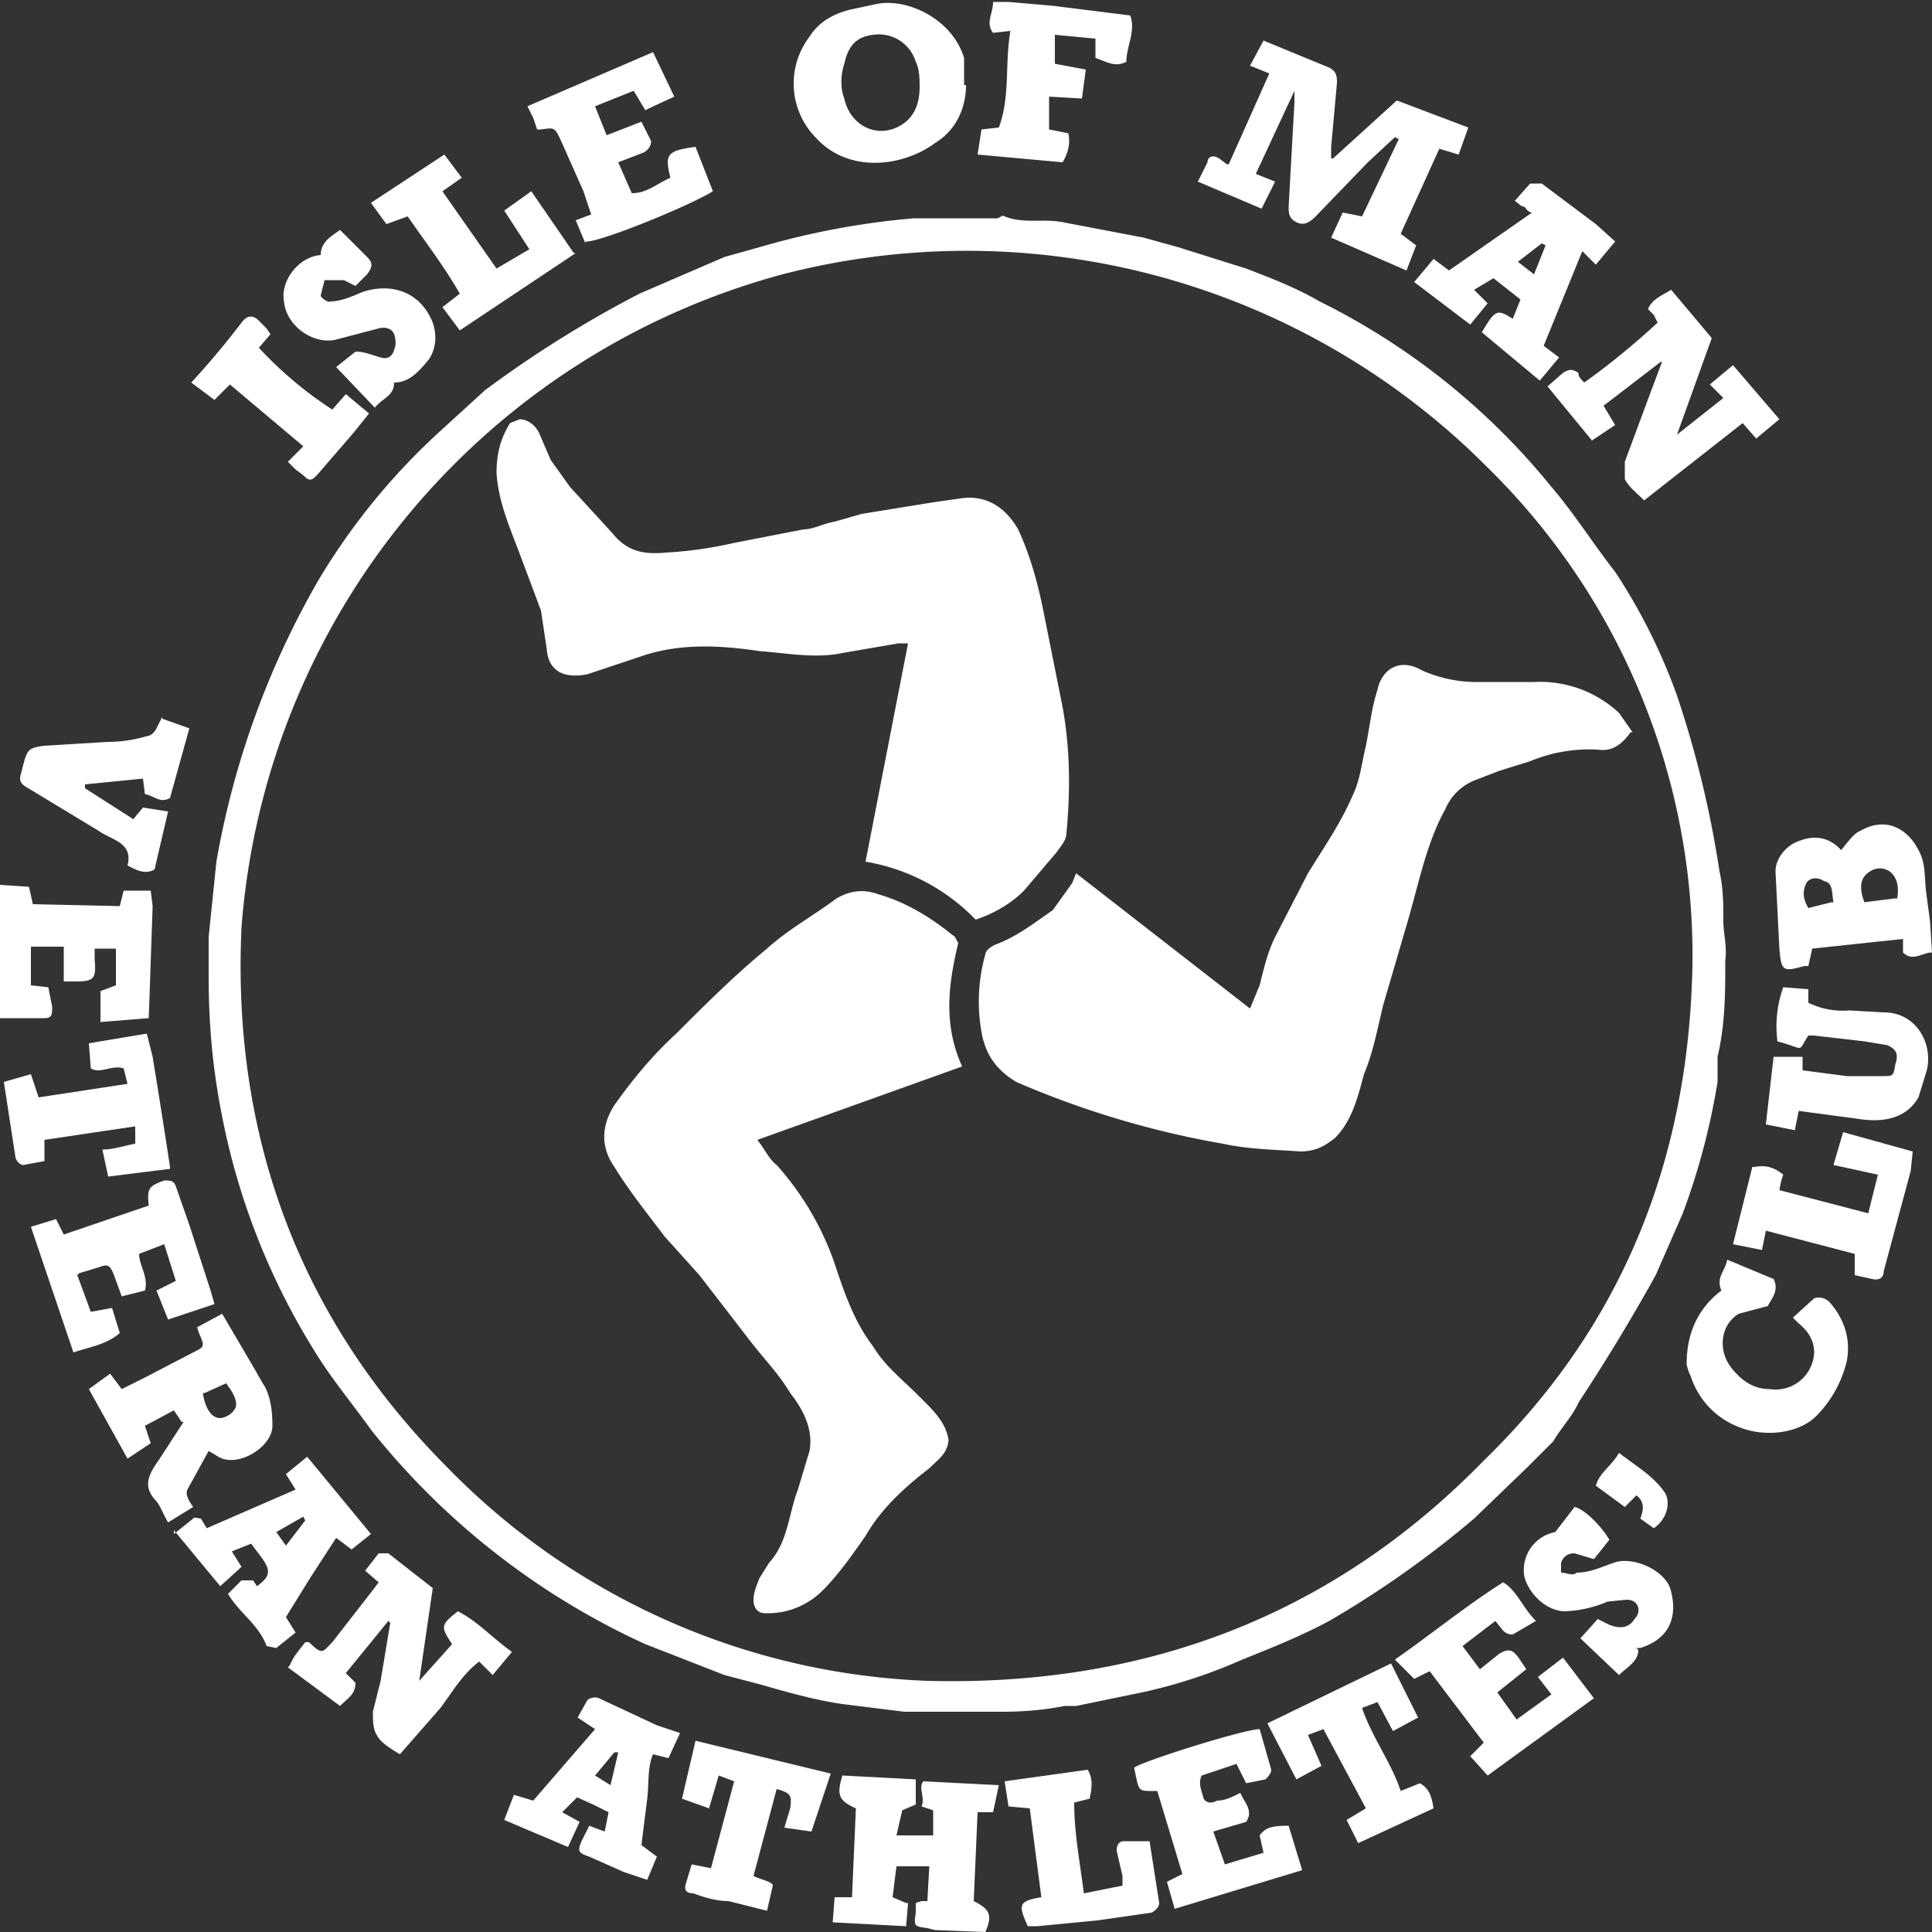
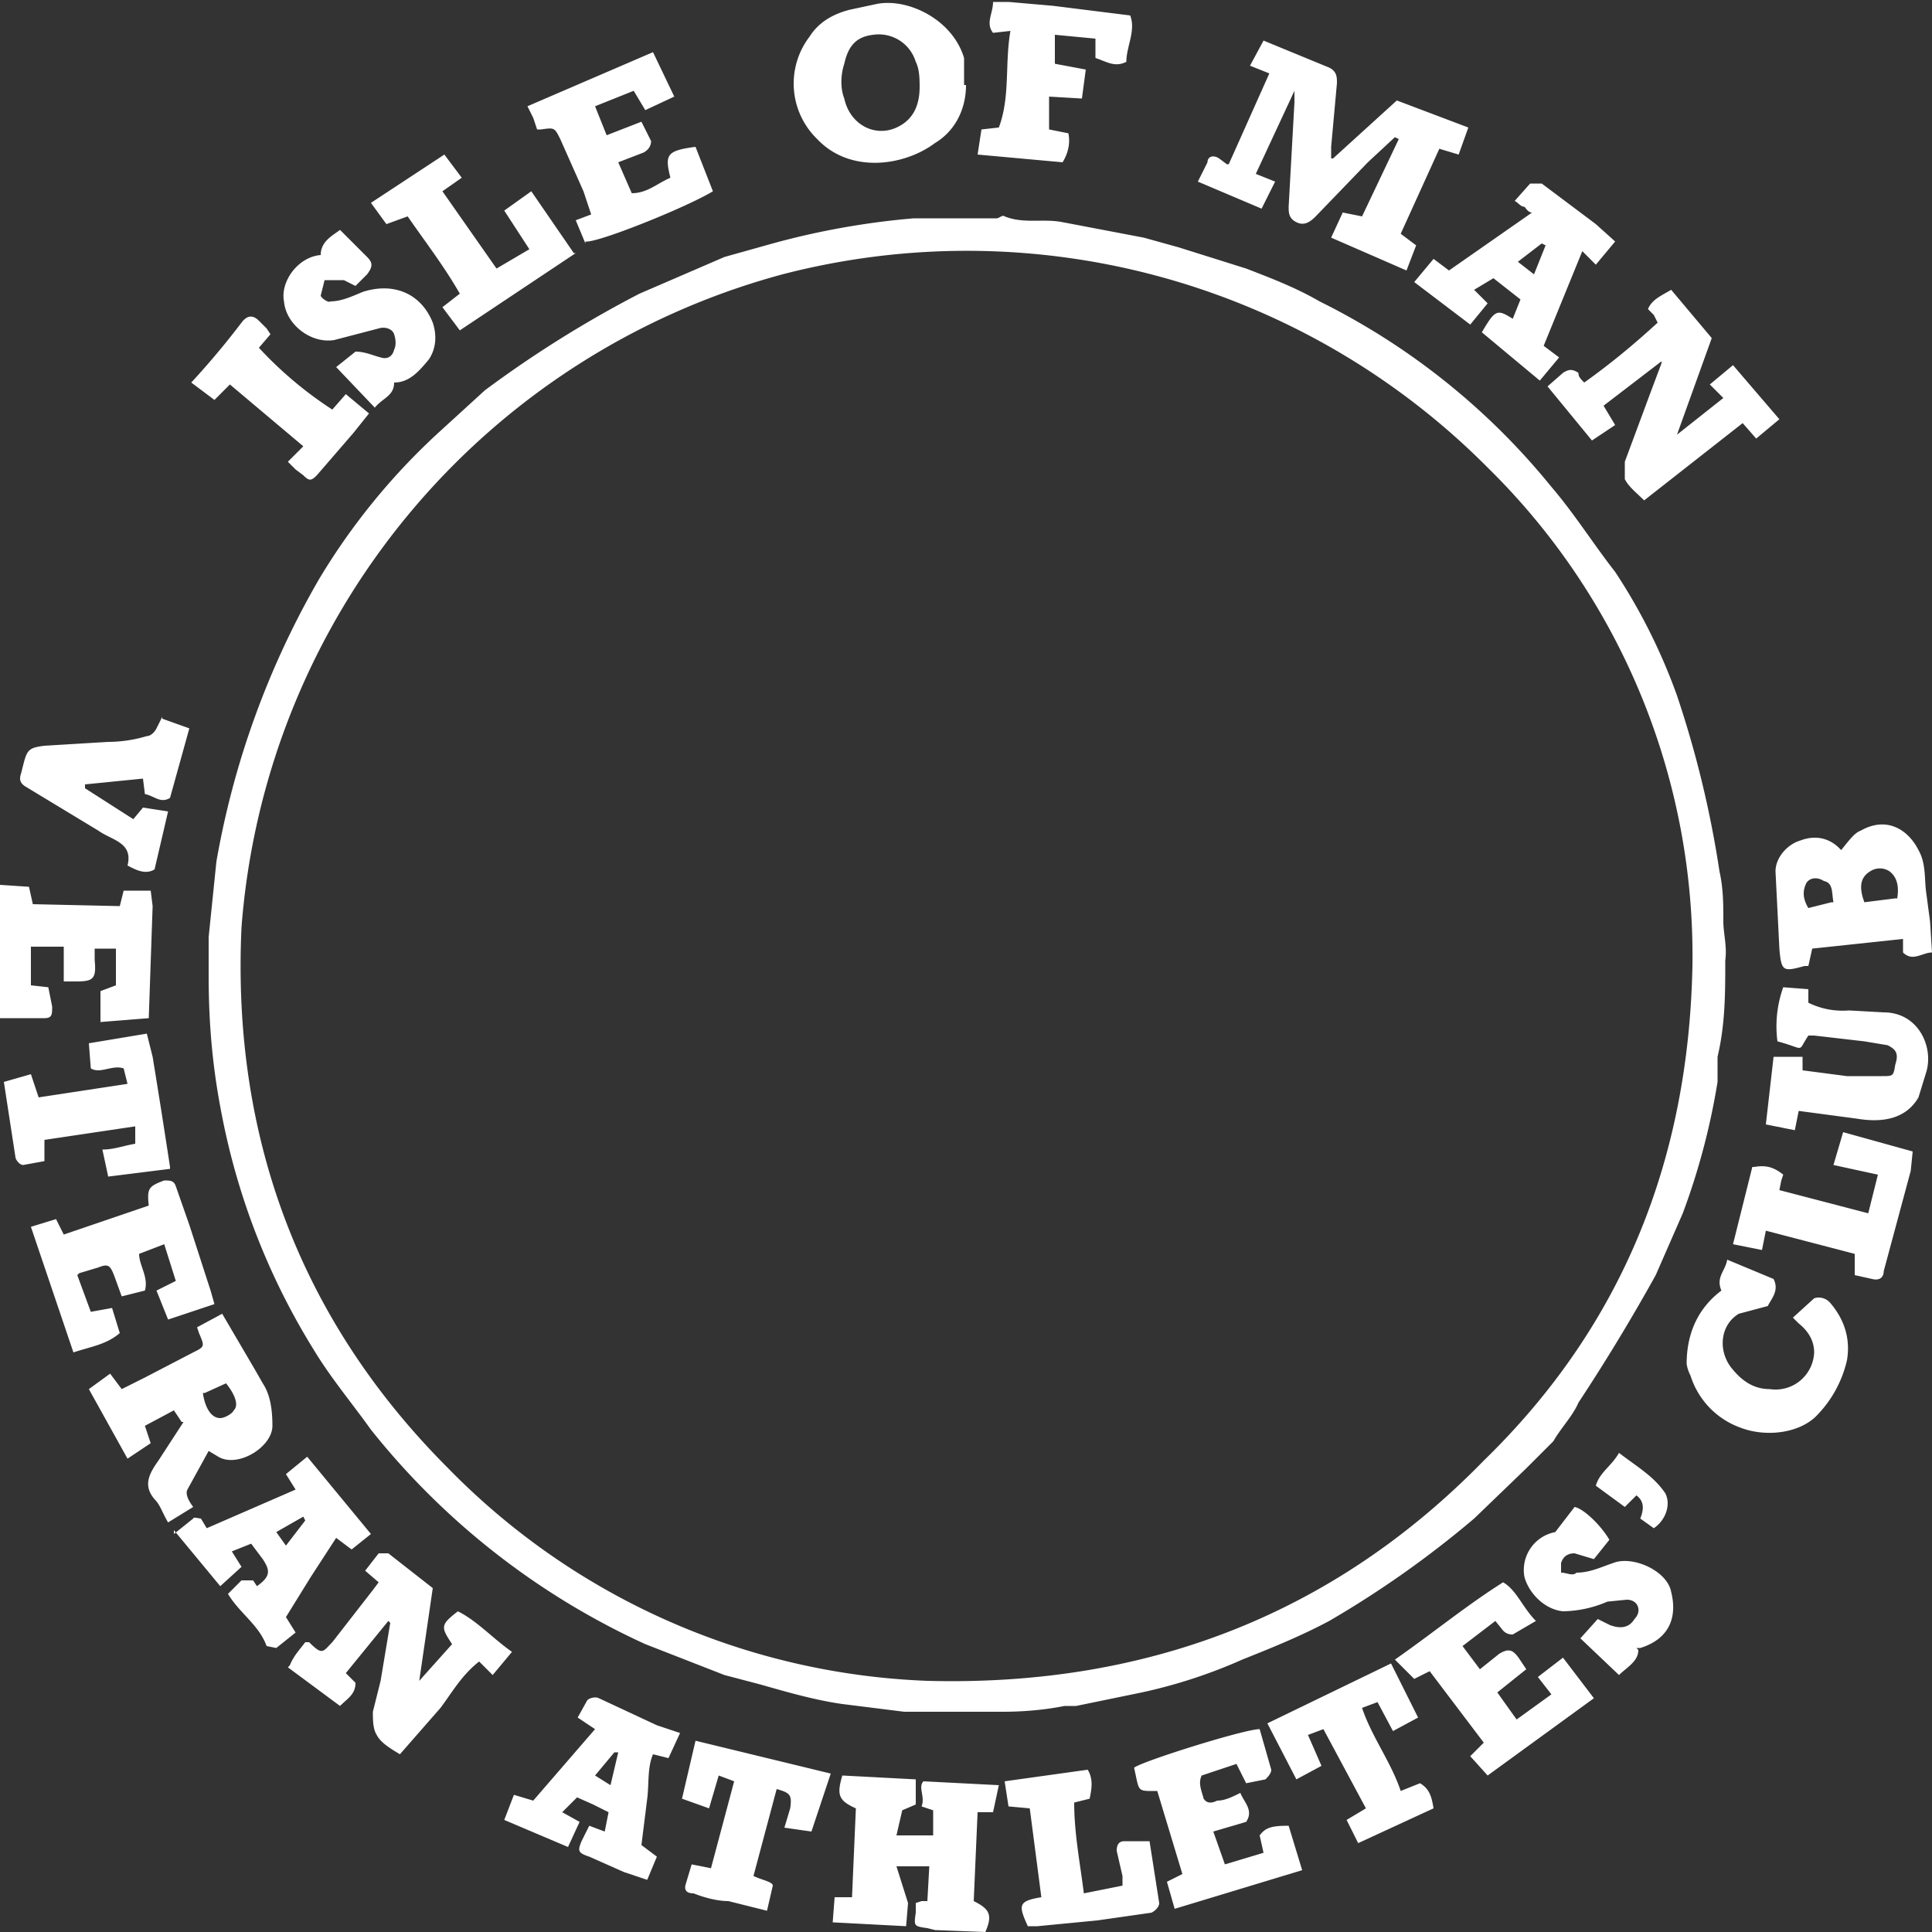
<svg xmlns="http://www.w3.org/2000/svg" fill="none" viewBox="0 0 100 100">
  <rect x="0" y="0" width="100" height="100" fill="#333333" stroke="none" />
-   <path fill="#fff" d="m10.8 48.5.4-3.9A44.4 44.4 0 0 1 16.5 30a34 34 0 0 1 6.3-7.7l2.3-2.1a58.5 58.5 0 0 1 8-5l4.4-1.9 2.5-.7a40.4 40.4 0 0 1 7.3-1.3h4.3c.1 0 .3-.2.4-.1 1 .4 2 .1 3 .3l4.2.8 1.8.5 3.5 1.1c1.3.5 2.6 1 3.8 1.7a36 36 0 0 1 12 9.6c1.2 1.4 2.2 3 3.3 4.4a30 30 0 0 1 3.2 6.4 53.7 53.7 0 0 1 2.2 9.1c.2.9.2 1.7.2 2.6 0 .6.2 1.3.1 2 0 1.7 0 3.3-.4 5V56a35.7 35.7 0 0 1-1.8 6.8L85.7 66a100.4 100.4 0 0 1-4 6.6c-.3.7-.9 1.3-1.3 2L79 76l-2.7 2.6a52 52 0 0 1-7.5 5.3c-1.5.8-3 1.4-4.5 2a26.6 26.6 0 0 1-5.2 1.7l-3.4.7h-.6c-1 .2-2.1.3-3.2.3h-5.1l-3.2-.4c-1.4-.2-2.8-.6-4.2-1l-1.9-.5-4.1-1.6A38.7 38.7 0 0 1 19.2 74c-1-1.4-2.1-2.7-3-4.2a36 36 0 0 1-4.7-12c-.5-2.5-.7-4.8-.7-7.3v-2M48 87c11.3.3 21-3.4 28.8-11.4C84 68.6 87.4 60 87.6 50A35.4 35.4 0 0 0 77 24.2a38 38 0 0 0-36.5-10 38 38 0 0 0-28 33.8c-.5 10.8 3 20.3 10.7 28A36.6 36.6 0 0 0 48 87ZM63.6 8.5l2.1-4.7-1-.4.7-1.3 3.4 1.4c.4.2.4.5.4.8l-.3 3.3v.6h.1l3.3-3L76 6.6 75.5 8l-1-.3-2 4.4.8.6-.5 1.3-3.9-1.7.6-1.3 1 .2 1.9-4-.2-.1-1.4 1.3-2.7 2.8c-.3.3-.6.5-1 .3s-.4-.5-.4-.8l.3-5.4v-.6L65 9l1 .4-.7 1.4L62 9.4l.5-1c0-.3.3-.4.6-.2l.4.3m26.7 13.4-5.1 4c-.4-.4-.8-.7-1-1.1v-.9l1.3-3.5.6-1.6v-.1L83 21l.6 1-1.2.8-2.3-2.8.8-.7c.3-.2.5-.2.8 0 0 .2.1.3.3.5 1.4-1 2.6-2 3.8-3.1l-.2-.4-.3-.3c.2-.5.7-.7 1.2-1l2.1 2.5-1.8 5 2.4-1.9-.7-.7 1.2-1 2.4 2.8-1.2 1-.7-.8M50 4.4c0 1.3-.6 2.4-1.6 3-1.6 1.2-4.4 1.6-6.1-.2a4 4 0 0 1-.4-5.3c.5-.8 1.3-1.2 2.1-1.4l1.4-.3C47-.1 49.3 1 49.9 3v1.4m-2.3.2c0-.5 0-1-.2-1.4a2 2 0 0 0-2.2-1.4c-.9.1-1.3.6-1.5 1.5-.2.6-.2 1.3 0 1.8.3 1.4 1.7 2.1 2.9 1.4.7-.4 1-1.1 1-2ZM77 15.7l-.9 1.1-2.9-2.2 1-1.2.8.6 4.3-3c-.2 0-.3-.2-.4-.3-.2 0-.3-.2-.5-.3l.8-.9h.6l2.8 2.1 1 .9-1 1.2-.7-.7-2 4.9.8.6-1 1.2-3-2.5c.7-1.2.8-1.2 1.6-.7l.4-1-1.4-1.1-1 .6.7.7m1.5-2.2.9.7.6-1.5-.2-.1-1.3 1Zm-48.2-.9-.5-1.2.8-.3-.4-1.2L29 7.2c-.3-.6-.3-.6-1-.5h-.2l-.2-.6-.3-.6 6.5-2.8L34.9 5l-1.5.7-.6-1-2 .8.6 1.5 1.8-.7.5 1c0 .3-.2.5-.4.6l-1.3.5.7 1.6c.8 0 1.3-.5 2-.8-.3-1.2-.2-1.4 1.3-1.6l.9 2.3c-1.3.8-6 2.7-6.6 2.6m25.9-8.9L56 5.1 54.3 5v1.7l1 .2c.1.5 0 1-.3 1.5L50.6 8l.2-1.3.9-.1c.6-1.6.3-3.3.6-5l-.9.1c-.4-.5 0-1 0-1.6h.8l2.3.2 4 .5c.3.8-.2 1.6-.2 2.4-.6.3-1 0-1.6-.2V2l-2.1-.2v1.5l1.6.3m-26.4 9.5-6 4-.9-1.2.9-.7c-.8-1.4-1.8-2.7-2.7-4l-1.1.4-.8-1.1L23 8l.9 1.2-1 .7 2.8 4 1.7-1-1.3-2 1.4-1 2.2 3.2m-13.1.1c0-.7.6-1 1-1.3l1.4 1.4c.3.3.3.5 0 .9l-.6.6-.6-.3h-1l-.2.8c0 .1.4.4.5.3.6 0 1.2-.3 1.7-.5 1.6-.5 3 .1 3.6 1.6.2.6.2 1.3-.2 1.9-.5.6-1 1.2-1.8 1.2 0 .7-.6.8-1 1.3l-2-2.1 1-.8c.5 0 .9.2 1.3.3.3.1.6 0 .7-.4.1-.2.1-.5 0-.8-.1-.3-.5-.4-.8-.3l-2.3.6c-1.2.2-2.5-.8-2.6-2-.2-1 .7-2.3 1.9-2.4M14 17.3l-.6.7a20 20 0 0 0 3.8 3.2l.7-.8 1.2 1-.8 1-1.9 2.2c-.3.3-.4.3-.7 0l-.4-.3-.4-.4.8-.8-3.8-3.2-.8.8-1.2-.9a42.3 42.3 0 0 0 2.6-3.1c.3-.4.6-.4.9-.1l.4.4.2.3Zm33 81.2-.1 1.2-3.8-.2.1-1.3h.9l.2-4.6c-.9-.4-1-.7-.7-1.7l3.8.2v1.3l-.7.3-.3 1.3h1.9v-1.3l-.6-.2c.2-.5-.2-1 .1-1.3l3.9.2-.3 1.4h-.8l-.2 4.6c.8.4 1 .7.6 1.6l-2.6-.1-.4-.1c-.7-.1-.7-.1-.6-.8v-.5l.3-.1h.3l.1-1.8h-1.7l-.2 1.6.7.3M15 86.2c.2-.5.5-.8.8-1.2h.2c.7.7.7.5 1.2 0l2.1-2.7.3-.4-.7-.6.7-.9h.5l2.3 1.8-.7 4.8 1.7-1.9c-.6-.9-.6-1 .3-1.7 1 .5 1.8 1.4 2.8 2.1l-1 1.2a75 75 0 0 0-.7-.7c-.9.7-1.4 1.6-2 2.4l-2.1 2.4c-.5-.3-1-.6-1.2-1-.2-.3-.2-.8-.2-1.2l.4-1.6.5-3-.1-.1-2.2 2.7.5.5c0 .6-.4.8-.8 1.2l-2.7-2M9.4 73.6A32 32 0 0 0 9 73l-1.5.8.3.9-1.2.8-2-3.6 1.1-.8.6.8 1.2-.6L10 70c.6-.3.6-.3.3-1l-.1-.3 1.3-.7 1.7 2.9.4.7c.4.6.5 1.4.5 2.2 0 1.1-1.8 2.2-2.8 1.6l-.5-.3-1.1 2c-.1.2 0 .5.3.9l-1.3.8c-.3-.5-.4-.9-.7-1.2-.6-.7-.3-1.3.2-2l1.3-2m1-1.5c.1.7.4 1.3.9 1.3.2 0 .6-.2.7-.4.3-.3 0-.9-.4-1.4l-1.1.5ZM95.3 44c.4-.5.7-.9 1-1 1.4-.8 2.5 0 3 1 .4.7.3 1.5.4 2.2l.2 1.5.1 1.6c-.5 0-1 .5-1.5 0v-.7l-4.7.5-.2.9h-.2c-1.1.3-1.2.3-1.3-.9l-.2-4c0-.7.6-1.4 1.3-1.6.8-.3 1.5-.1 2 .4m3 2.6c.1-.6 0-1.1-.4-1.4a.9.9 0 0 0-1 0c-.5.3-.6.8-.3 1.6l1.6-.2Zm-3.3.2c-.1-.5 0-1-.5-1.1-.3-.2-.7-.2-.9.1-.2.4-.2.8.1 1.3l1.2-.3ZM9 79.4l1-.8c0-.1.3 0 .4 0l.3.5 4.6-2-.5-.8 1.1-.9 3.3 4-1 .8-.8-.6-1.3 2-1.3 2.1.5.8-1 .8-.5-.1c-.4-1.1-1.4-1.7-2-2.7l.7-.7h.6l.2.3c.7-.5.7-.8.3-1.4l-.6-.8-1 .4.5.8-1.1 1L9 79.2m6.8-.5-.1-.2-1.4.8.5.7 1-1.3ZM0 45.8l1.5.1.2.9 4.5.1.2-.8h1.4l.1.8-.2 5.8-2.5.2v-1.6L6 51v-1.9H4.9v.6c.1 1-.1 1.1-1 1.1h-.6V49H1.6v2l.9.1.2 1c0 .4 0 .6-.4.6H0v-7M29.9 93l-.8.8.9.5-.6 1.3-3.3-1.4.5-1.3 1 .3 3.2-3.7-.9-.6.5-.9c.1-.1.4-.2.6-.1l3 1.4 1.2.4-.6 1.3-.8-.2c-.3.7-.2 1.5-.3 2.3l-.3 2.4.8.6-.5 1.2-1.2-.4-1.8-.8c-.6-.2-.6-.3-.4-.8l.4-.8.8.3.2-1-.8-.4-.9-.4m1.8-.6.4-1.7h-.2l-1 1.2.8.5ZM4 66l.7 1.9 1.1-.2.4 1.3c-.7.6-1.5.7-2.4 1l-2.2-6.5 1.3-.4.4.8 4.4-1.5c-.1-.9 0-1 .8-1.3.3 0 .5 0 .6.3l.7 2 1.1 3.4.2.7-2.4.8-.6-1.5 1-.5-.6-1.9-1.3.5c0 .6.5 1.2.3 1.9l-1.2.3-.4-1.1c-.2-.5-.3-.6-.8-.4l-1 .3M79 86.4l-1.5 1.2 1 1.4 1.8-1.3-.7-.9 1.3-1 1.6 2.1-5.5 4-.9-1 .7-.7-2.8-3.7-.8.4-1-1c2-1.4 3.7-2.8 5.6-4 .7.4 1 1.3 1.7 2l-1.2.7c-.1 0-.3 0-.5-.2l-.4-.5-1.7 1.3.9 1.2 1-.8c.5-.3.7-.2 1 .2l.4.6m-19 6.3c-1.2 0-1 .1-1.3-1.2.3-.3 5.7-2 6.5-2l.6 2.1c0 .2-.2.4-.3.5l-1 .2-.5-1-1.8.6c-.2.4 0 .8.1 1.2.2.3.5.2.7.1.4 0 .8-.2 1.2-.4.2.5.7.9.3 1.5l-1.7.5.6 1.7 2-.6-.2-.9c.3-.4.6-.5 1.5-.5l.7 2.3-6.6 2-.4-1.4.8-.4-1.3-4.3m29.2-25.9c-.3-.7.2-1 .3-1.6l2.4 1c.3.6-.1 1-.3 1.4L90 68c-1 .6-1.1 2-.3 2.9.5.6 1.1 1 1.9 1a2 2 0 0 0 2.3-1.9c0-.6-.3-1.1-.8-1.5l-.3-.3 1.1-1c.3-.1.6 0 .8.2.7.8 1.1 1.8.9 3a6 6 0 0 1-1.5 2.8c-.9 1-2.7 1.2-4 .7a4.2 4.2 0 0 1-2.6-2.7 2 2 0 0 1-.2-.6c0-1.6.6-2.9 1.8-3.8m4-9.3-.2 1-1.5-.3.4-3.5h1.5v.7l2.3.3h1.8c.6 0 .6 0 .7-.6.2-.6 0-.8-.4-1l-1.2-.2-2.6-.3h-.3c-.6.9-.1.7-1.6.3a6 6 0 0 1 .3-2.8l1.3.1v.7a4 4 0 0 0 2.1.4l1.8.1c1.8 0 2.6 1.8 2.2 3.1l-.4 1.3c-.7 1.2-2 1.3-3.2 1.1l-3-.4m-84.3 3-3.2.4-.3-1.4c.6 0 1.1-.2 1.7-.3v-.9l-4.7.7v1.1l-1.1.2c-.2 0-.4-.3-.4-.4L.2 56l1.4-.4.4 1.2 4.6-.7-.2-.8c-.6-.2-1.2.3-1.7 0L4.6 54l3-.5.3 1.2a501.7 501.7 0 0 1 .9 5.7m27 36.1 1 .2 1.2-4.5-.8-.3-.5 1.7-1.4-.5.7-3 7 1.7-1 3-1.4-.2.3-1c.1-.7 0-.8-.7-1L39 97.1c.4.2 1 .3 1 .5l-.3 1.3-2-.5c-.6 0-1.3-.2-1.8-.4-.4 0-.5-.2-.4-.5l.3-1m36.7-3.8 1-.4c.5.3.6.7.7 1.3l-3.9 1.8-.6-1.2 1-.6-2.2-4.1-.8.3.7 1.6-1.3.7-1.5-2.9 6.4-3.1 1.4 2.8-1.3.7-.8-1.5-.8.3c.5 1.5 1.5 2.8 2 4.3M8.4 37.2l1.4.5-1 3.6c-.5.3-.8-.1-1.3-.2l-.1-.8-3 .3v.2l2.5 1.6.5-.6 1.3.2-.7 3c-.5.3-1 0-1.4-.2.3-1.2-.8-1.3-1.5-1.8l-3.8-2.3c-.3-.2-.3-.4-.2-.7l.1-.4c.2-.8.3-.9 1.1-1l3.3-.2a7 7 0 0 0 2-.3c.2 0 .4-.2.5-.4l.3-.6m44.9 56.5-1.1-.1-.2-1.3 4.3-.6c.3.5.2 1 .1 1.5l-.8.2c0 1.6.3 3.1.5 4.7l2-.4v-.5l-.3-1.3c0-.3.1-.5.4-.5h1.3l.5 3.2c0 .2-.2.4-.4.5l-2.8.4-3.1.3h-.5c-.5-1.1-.5-1.3.7-1.5l-.6-4.6m37.5-33.2c.6-.1 1 0 1.5.4l-.1.3-.1.5 4.6 1.2.5-2-2.3-.5.5-1.7 3.6 1-.1 1-1.4 5.2c0 .3-.2.5-.6.4L96 66v-1.1l-4.6-1.2-.2 1-1.5-.3 1-4m-5.9 25c0 .6-.6.9-1 1.3l-2-1.9.9-1 .6.3c.5.2 1 .2 1.3-.3.4-.4.2-1-.4-1l-1 .1a6 6 0 0 1-2.3.5c-1-.1-1.8-1-2-1.8a2 2 0 0 1 1.6-2.3l1-1.3c.5.1 1.4 1 1.8 1.7l-.8 1-1-.3c-.4 0-.6.2-.7.5v.5c.3 0 .6.2.8 0 .7 0 1.3-.3 1.9-.5 1-.4 2.8.4 3 1.5.3 1.2 0 2.4-1.6 2.9h-.2m-.9-10.1c.9.7 1.8 1.2 2.4 2.1.3.6 0 1.4-.6 1.8l-.7-.5c.2-.5.2-.9-.2-1.2l-.6.6-1.5-1.1c.2-.7.8-1 1.2-1.7" />
-   <path fill="#fff" d="M84.4 37.9c-.5.7-1 1-1.7.9a8 8 0 0 0-3.5.6l-1.6.5-1.3.5c-.7.3-1.2.8-1.5 1.5-1 1.8-1.4 4-2 6L71.6 52c-.3 1.2-.5 2.4-1 3.6-.3 1.1-.6 2.4-1.5 3.3-.5.4-1 .7-1.8.7-1.3-.1-2.6-.1-4-.4A47.3 47.3 0 0 1 52.6 56c-1-.6-1.6-1.4-1.8-2.6a9 9 0 0 1 .2-4c0-.2.3-.4.5-.5 1.1-.4 2-1.1 3-1.8l1-1.4.2-.5 9 7 .5-1.2c.2-.8.4-1.7.8-2.5l1.7-3.3c.8-1.3 1.7-2.6 2.3-4 .4-.8.5-1.8.7-2.6.2-1 .3-2 .6-2.9.2-1 1.1-1.7 2.3-1a7 7 0 0 0 3 .6h2.8a6 6 0 0 1 4.4 1.6l.7 1m-34 9.7a10.3 10.3 0 0 0-5.7-3L47 33.3h-.5l-2.9.5c-1.4.3-2.9 0-4.3-.1-2-.3-4-.4-5.9.2l-3 1c-1 .2-2 0-2.1-1.3l-.3-2-1.2-3.2c-.5-1.3-1-2.5-1.1-3.9 0-1 .2-1.8.7-2.6l.5-.2c.4 0 .8.3 1 .7l.6 1.4 1 1.4 2.2 2.4c.8 1 1.7 1.1 2.8 1a21 21 0 0 0 3.5-.5l3.6-.7c.5 0 1-.3 1.6-.4l1.4-.4 3.7-.6 1.4-.2c1.3-.2 2.3.4 3 1.6.6 1.3 1 2.7 1.3 4.2l1 5c.4 2.2.4 4.4.2 6.5 0 .4-.3.7-.5 1l-1.7 2c-.7.7-1.6 1.2-2.5 1.5m-1.4 26.8c0 .8-.5 1.1-1 1.6-1.3 1-2.5 2.1-3.3 3.5-.7 1-1.4 2-2.2 2.8a4 4 0 0 1-3 1.2c-.4 0-.6-.3-.6-.7 0-.4.2-.8.3-1.1l.5-.8c1-1.1 1-2.5 1.5-3.8l.6-2c.2-1.1-.3-2.1-1-3-.6-1-1.3-1.7-2-2.6L36.2 66l-1.8-2c-.9-1.2-1.8-2.3-2.6-3.6-.7-1-.7-2.1 0-3.2 1-1.4 2-2.6 3.2-3.7 1.5-1.5 3-3 4.7-4.4 1.1-1 2.4-1.7 3.6-2.6.7-.4 1.4-.5 2.2-.2 1.4.4 2.7 1.2 3.8 2.1.2.1.2.3.3.4-.5 2.1-.8 4.2.2 6.4L39.2 59c.4.5.6 1 1 1.3a15 15 0 0 1 3 5.1c.5 1.5 1 3 2 4.3.6 1 1.5 1.7 2.3 2.5.7.7 1.5 1.4 1.6 2.4" />
+   <path fill="#fff" d="m10.8 48.5.4-3.9A44.4 44.4 0 0 1 16.5 30a34 34 0 0 1 6.3-7.7l2.3-2.1a58.5 58.5 0 0 1 8-5l4.4-1.9 2.5-.7a40.4 40.4 0 0 1 7.3-1.3h4.3c.1 0 .3-.2.4-.1 1 .4 2 .1 3 .3l4.2.8 1.8.5 3.5 1.1c1.3.5 2.6 1 3.8 1.7a36 36 0 0 1 12 9.6c1.2 1.4 2.2 3 3.3 4.4a30 30 0 0 1 3.2 6.4 53.7 53.7 0 0 1 2.2 9.1c.2.9.2 1.7.2 2.6 0 .6.2 1.3.1 2 0 1.7 0 3.3-.4 5V56a35.7 35.7 0 0 1-1.8 6.8L85.7 66a100.4 100.4 0 0 1-4 6.6c-.3.7-.9 1.3-1.3 2L79 76l-2.7 2.6a52 52 0 0 1-7.5 5.3c-1.5.8-3 1.4-4.5 2a26.6 26.6 0 0 1-5.2 1.7l-3.4.7h-.6c-1 .2-2.1.3-3.2.3h-5.1l-3.2-.4c-1.4-.2-2.8-.6-4.2-1l-1.9-.5-4.1-1.6A38.7 38.7 0 0 1 19.2 74c-1-1.4-2.1-2.7-3-4.2a36 36 0 0 1-4.7-12c-.5-2.5-.7-4.8-.7-7.3v-2M48 87c11.3.3 21-3.4 28.8-11.4C84 68.6 87.4 60 87.6 50A35.4 35.4 0 0 0 77 24.2a38 38 0 0 0-36.5-10 38 38 0 0 0-28 33.8c-.5 10.8 3 20.3 10.7 28A36.6 36.6 0 0 0 48 87ZM63.6 8.5l2.1-4.7-1-.4.7-1.3 3.4 1.4c.4.2.4.5.4.8l-.3 3.3v.6h.1l3.3-3L76 6.6 75.5 8l-1-.3-2 4.4.8.6-.5 1.3-3.9-1.7.6-1.3 1 .2 1.9-4-.2-.1-1.4 1.3-2.7 2.8c-.3.3-.6.5-1 .3s-.4-.5-.4-.8l.3-5.4v-.6L65 9l1 .4-.7 1.4L62 9.4l.5-1c0-.3.3-.4.6-.2l.4.3m26.7 13.4-5.1 4c-.4-.4-.8-.7-1-1.1v-.9l1.3-3.5.6-1.6v-.1L83 21l.6 1-1.2.8-2.3-2.8.8-.7c.3-.2.5-.2.8 0 0 .2.1.3.3.5 1.4-1 2.6-2 3.8-3.1l-.2-.4-.3-.3c.2-.5.7-.7 1.2-1l2.1 2.5-1.8 5 2.4-1.9-.7-.7 1.2-1 2.4 2.8-1.2 1-.7-.8M50 4.4c0 1.3-.6 2.4-1.6 3-1.6 1.2-4.4 1.6-6.1-.2a4 4 0 0 1-.4-5.3c.5-.8 1.3-1.2 2.1-1.4l1.4-.3C47-.1 49.3 1 49.9 3v1.4m-2.3.2c0-.5 0-1-.2-1.4a2 2 0 0 0-2.2-1.4c-.9.1-1.3.6-1.5 1.5-.2.6-.2 1.3 0 1.8.3 1.4 1.7 2.1 2.9 1.4.7-.4 1-1.1 1-2ZM77 15.7l-.9 1.1-2.9-2.2 1-1.2.8.6 4.3-3c-.2 0-.3-.2-.4-.3-.2 0-.3-.2-.5-.3l.8-.9h.6l2.8 2.1 1 .9-1 1.2-.7-.7-2 4.9.8.6-1 1.2-3-2.5c.7-1.2.8-1.2 1.6-.7l.4-1-1.4-1.1-1 .6.7.7m1.5-2.2.9.7.6-1.5-.2-.1-1.3 1Zm-48.2-.9-.5-1.2.8-.3-.4-1.2L29 7.2c-.3-.6-.3-.6-1-.5h-.2l-.2-.6-.3-.6 6.5-2.8L34.9 5l-1.5.7-.6-1-2 .8.6 1.5 1.8-.7.5 1c0 .3-.2.5-.4.6l-1.3.5.7 1.6c.8 0 1.3-.5 2-.8-.3-1.2-.2-1.4 1.3-1.6l.9 2.3c-1.3.8-6 2.7-6.6 2.6m25.9-8.9L56 5.1 54.3 5v1.7l1 .2c.1.5 0 1-.3 1.5L50.6 8l.2-1.3.9-.1c.6-1.6.3-3.3.6-5l-.9.1c-.4-.5 0-1 0-1.6h.8l2.3.2 4 .5c.3.8-.2 1.6-.2 2.4-.6.3-1 0-1.6-.2V2l-2.1-.2v1.5l1.6.3m-26.4 9.5-6 4-.9-1.2.9-.7c-.8-1.4-1.8-2.7-2.7-4l-1.1.4-.8-1.1L23 8l.9 1.2-1 .7 2.8 4 1.7-1-1.3-2 1.4-1 2.2 3.2m-13.1.1c0-.7.6-1 1-1.3l1.4 1.4c.3.3.3.5 0 .9l-.6.6-.6-.3h-1l-.2.8c0 .1.4.4.5.3.6 0 1.2-.3 1.7-.5 1.6-.5 3 .1 3.6 1.6.2.6.2 1.3-.2 1.9-.5.6-1 1.2-1.8 1.2 0 .7-.6.8-1 1.3l-2-2.1 1-.8c.5 0 .9.2 1.3.3.3.1.6 0 .7-.4.1-.2.1-.5 0-.8-.1-.3-.5-.4-.8-.3l-2.3.6c-1.2.2-2.5-.8-2.6-2-.2-1 .7-2.3 1.9-2.4M14 17.3l-.6.7a20 20 0 0 0 3.8 3.2l.7-.8 1.2 1-.8 1-1.9 2.2c-.3.3-.4.3-.7 0l-.4-.3-.4-.4.8-.8-3.8-3.2-.8.8-1.2-.9a42.3 42.3 0 0 0 2.6-3.1c.3-.4.6-.4.9-.1l.4.4.2.3Zm33 81.2-.1 1.2-3.8-.2.1-1.3h.9l.2-4.6c-.9-.4-1-.7-.7-1.7l3.8.2v1.3l-.7.3-.3 1.3h1.9v-1.3l-.6-.2c.2-.5-.2-1 .1-1.3l3.9.2-.3 1.4h-.8l-.2 4.6c.8.4 1 .7.6 1.6l-2.6-.1-.4-.1c-.7-.1-.7-.1-.6-.8v-.5l.3-.1h.3l.1-1.8h-1.7M15 86.2c.2-.5.5-.8.8-1.2h.2c.7.7.7.5 1.2 0l2.1-2.7.3-.4-.7-.6.7-.9h.5l2.3 1.8-.7 4.8 1.7-1.9c-.6-.9-.6-1 .3-1.7 1 .5 1.8 1.4 2.8 2.1l-1 1.2a75 75 0 0 0-.7-.7c-.9.7-1.4 1.6-2 2.4l-2.1 2.4c-.5-.3-1-.6-1.2-1-.2-.3-.2-.8-.2-1.2l.4-1.6.5-3-.1-.1-2.2 2.7.5.5c0 .6-.4.8-.8 1.2l-2.7-2M9.4 73.6A32 32 0 0 0 9 73l-1.5.8.3.9-1.2.8-2-3.6 1.1-.8.6.8 1.2-.6L10 70c.6-.3.6-.3.3-1l-.1-.3 1.3-.7 1.7 2.9.4.7c.4.6.5 1.4.5 2.2 0 1.1-1.8 2.2-2.8 1.6l-.5-.3-1.1 2c-.1.2 0 .5.3.9l-1.3.8c-.3-.5-.4-.9-.7-1.2-.6-.7-.3-1.3.2-2l1.3-2m1-1.5c.1.7.4 1.3.9 1.3.2 0 .6-.2.7-.4.3-.3 0-.9-.4-1.4l-1.1.5ZM95.3 44c.4-.5.7-.9 1-1 1.4-.8 2.5 0 3 1 .4.7.3 1.5.4 2.2l.2 1.5.1 1.6c-.5 0-1 .5-1.5 0v-.7l-4.7.5-.2.9h-.2c-1.1.3-1.2.3-1.3-.9l-.2-4c0-.7.6-1.4 1.3-1.6.8-.3 1.5-.1 2 .4m3 2.6c.1-.6 0-1.1-.4-1.4a.9.9 0 0 0-1 0c-.5.3-.6.8-.3 1.6l1.6-.2Zm-3.3.2c-.1-.5 0-1-.5-1.1-.3-.2-.7-.2-.9.1-.2.4-.2.8.1 1.3l1.2-.3ZM9 79.4l1-.8c0-.1.3 0 .4 0l.3.5 4.6-2-.5-.8 1.1-.9 3.3 4-1 .8-.8-.6-1.3 2-1.3 2.1.5.8-1 .8-.5-.1c-.4-1.1-1.4-1.7-2-2.7l.7-.7h.6l.2.3c.7-.5.7-.8.3-1.4l-.6-.8-1 .4.5.8-1.1 1L9 79.2m6.8-.5-.1-.2-1.4.8.5.7 1-1.3ZM0 45.8l1.5.1.2.9 4.5.1.2-.8h1.4l.1.8-.2 5.8-2.5.2v-1.6L6 51v-1.9H4.9v.6c.1 1-.1 1.1-1 1.1h-.6V49H1.6v2l.9.1.2 1c0 .4 0 .6-.4.6H0v-7M29.9 93l-.8.8.9.5-.6 1.3-3.3-1.4.5-1.3 1 .3 3.2-3.7-.9-.6.5-.9c.1-.1.4-.2.6-.1l3 1.4 1.2.4-.6 1.3-.8-.2c-.3.7-.2 1.5-.3 2.3l-.3 2.4.8.6-.5 1.2-1.2-.4-1.8-.8c-.6-.2-.6-.3-.4-.8l.4-.8.8.3.2-1-.8-.4-.9-.4m1.8-.6.4-1.7h-.2l-1 1.2.8.5ZM4 66l.7 1.9 1.1-.2.4 1.3c-.7.6-1.5.7-2.4 1l-2.2-6.5 1.3-.4.4.8 4.4-1.5c-.1-.9 0-1 .8-1.3.3 0 .5 0 .6.3l.7 2 1.1 3.4.2.7-2.4.8-.6-1.5 1-.5-.6-1.9-1.3.5c0 .6.5 1.2.3 1.9l-1.2.3-.4-1.1c-.2-.5-.3-.6-.8-.4l-1 .3M79 86.4l-1.5 1.2 1 1.4 1.8-1.3-.7-.9 1.3-1 1.6 2.1-5.5 4-.9-1 .7-.7-2.8-3.7-.8.4-1-1c2-1.4 3.7-2.8 5.6-4 .7.4 1 1.3 1.7 2l-1.2.7c-.1 0-.3 0-.5-.2l-.4-.5-1.7 1.3.9 1.2 1-.8c.5-.3.7-.2 1 .2l.4.6m-19 6.3c-1.2 0-1 .1-1.3-1.2.3-.3 5.7-2 6.5-2l.6 2.1c0 .2-.2.4-.3.5l-1 .2-.5-1-1.8.6c-.2.4 0 .8.1 1.2.2.3.5.2.7.1.4 0 .8-.2 1.2-.4.2.5.7.9.3 1.5l-1.7.5.6 1.7 2-.6-.2-.9c.3-.4.6-.5 1.5-.5l.7 2.3-6.6 2-.4-1.4.8-.4-1.3-4.3m29.2-25.9c-.3-.7.2-1 .3-1.6l2.4 1c.3.6-.1 1-.3 1.4L90 68c-1 .6-1.1 2-.3 2.9.5.6 1.1 1 1.9 1a2 2 0 0 0 2.3-1.9c0-.6-.3-1.1-.8-1.5l-.3-.3 1.1-1c.3-.1.6 0 .8.2.7.8 1.1 1.8.9 3a6 6 0 0 1-1.5 2.8c-.9 1-2.7 1.2-4 .7a4.2 4.2 0 0 1-2.6-2.7 2 2 0 0 1-.2-.6c0-1.6.6-2.9 1.8-3.8m4-9.3-.2 1-1.5-.3.4-3.5h1.5v.7l2.3.3h1.8c.6 0 .6 0 .7-.6.2-.6 0-.8-.4-1l-1.2-.2-2.6-.3h-.3c-.6.9-.1.7-1.6.3a6 6 0 0 1 .3-2.8l1.3.1v.7a4 4 0 0 0 2.1.4l1.8.1c1.8 0 2.6 1.8 2.2 3.1l-.4 1.3c-.7 1.2-2 1.3-3.2 1.1l-3-.4m-84.3 3-3.2.4-.3-1.4c.6 0 1.1-.2 1.7-.3v-.9l-4.7.7v1.1l-1.1.2c-.2 0-.4-.3-.4-.4L.2 56l1.4-.4.4 1.2 4.6-.7-.2-.8c-.6-.2-1.2.3-1.7 0L4.6 54l3-.5.3 1.2a501.7 501.7 0 0 1 .9 5.7m27 36.1 1 .2 1.2-4.5-.8-.3-.5 1.7-1.4-.5.7-3 7 1.7-1 3-1.4-.2.3-1c.1-.7 0-.8-.7-1L39 97.1c.4.2 1 .3 1 .5l-.3 1.3-2-.5c-.6 0-1.3-.2-1.8-.4-.4 0-.5-.2-.4-.5l.3-1m36.7-3.8 1-.4c.5.3.6.7.7 1.3l-3.9 1.8-.6-1.2 1-.6-2.2-4.1-.8.3.7 1.6-1.3.7-1.5-2.9 6.4-3.1 1.4 2.8-1.3.7-.8-1.5-.8.3c.5 1.5 1.5 2.8 2 4.3M8.4 37.2l1.4.5-1 3.6c-.5.3-.8-.1-1.3-.2l-.1-.8-3 .3v.2l2.5 1.6.5-.6 1.3.2-.7 3c-.5.3-1 0-1.4-.2.3-1.2-.8-1.3-1.5-1.8l-3.8-2.3c-.3-.2-.3-.4-.2-.7l.1-.4c.2-.8.3-.9 1.1-1l3.3-.2a7 7 0 0 0 2-.3c.2 0 .4-.2.5-.4l.3-.6m44.9 56.5-1.1-.1-.2-1.3 4.3-.6c.3.5.2 1 .1 1.5l-.8.2c0 1.6.3 3.1.5 4.7l2-.4v-.5l-.3-1.3c0-.3.1-.5.4-.5h1.3l.5 3.2c0 .2-.2.4-.4.5l-2.8.4-3.1.3h-.5c-.5-1.1-.5-1.3.7-1.5l-.6-4.6m37.5-33.2c.6-.1 1 0 1.5.4l-.1.3-.1.5 4.6 1.2.5-2-2.3-.5.5-1.7 3.6 1-.1 1-1.4 5.2c0 .3-.2.5-.6.4L96 66v-1.1l-4.6-1.2-.2 1-1.5-.3 1-4m-5.9 25c0 .6-.6.9-1 1.3l-2-1.9.9-1 .6.3c.5.2 1 .2 1.3-.3.4-.4.2-1-.4-1l-1 .1a6 6 0 0 1-2.3.5c-1-.1-1.8-1-2-1.8a2 2 0 0 1 1.6-2.3l1-1.3c.5.1 1.4 1 1.8 1.7l-.8 1-1-.3c-.4 0-.6.2-.7.5v.5c.3 0 .6.2.8 0 .7 0 1.3-.3 1.9-.5 1-.4 2.8.4 3 1.5.3 1.2 0 2.4-1.6 2.9h-.2m-.9-10.1c.9.7 1.8 1.2 2.4 2.1.3.6 0 1.4-.6 1.8l-.7-.5c.2-.5.2-.9-.2-1.2l-.6.6-1.5-1.1c.2-.7.8-1 1.2-1.7" />
</svg>